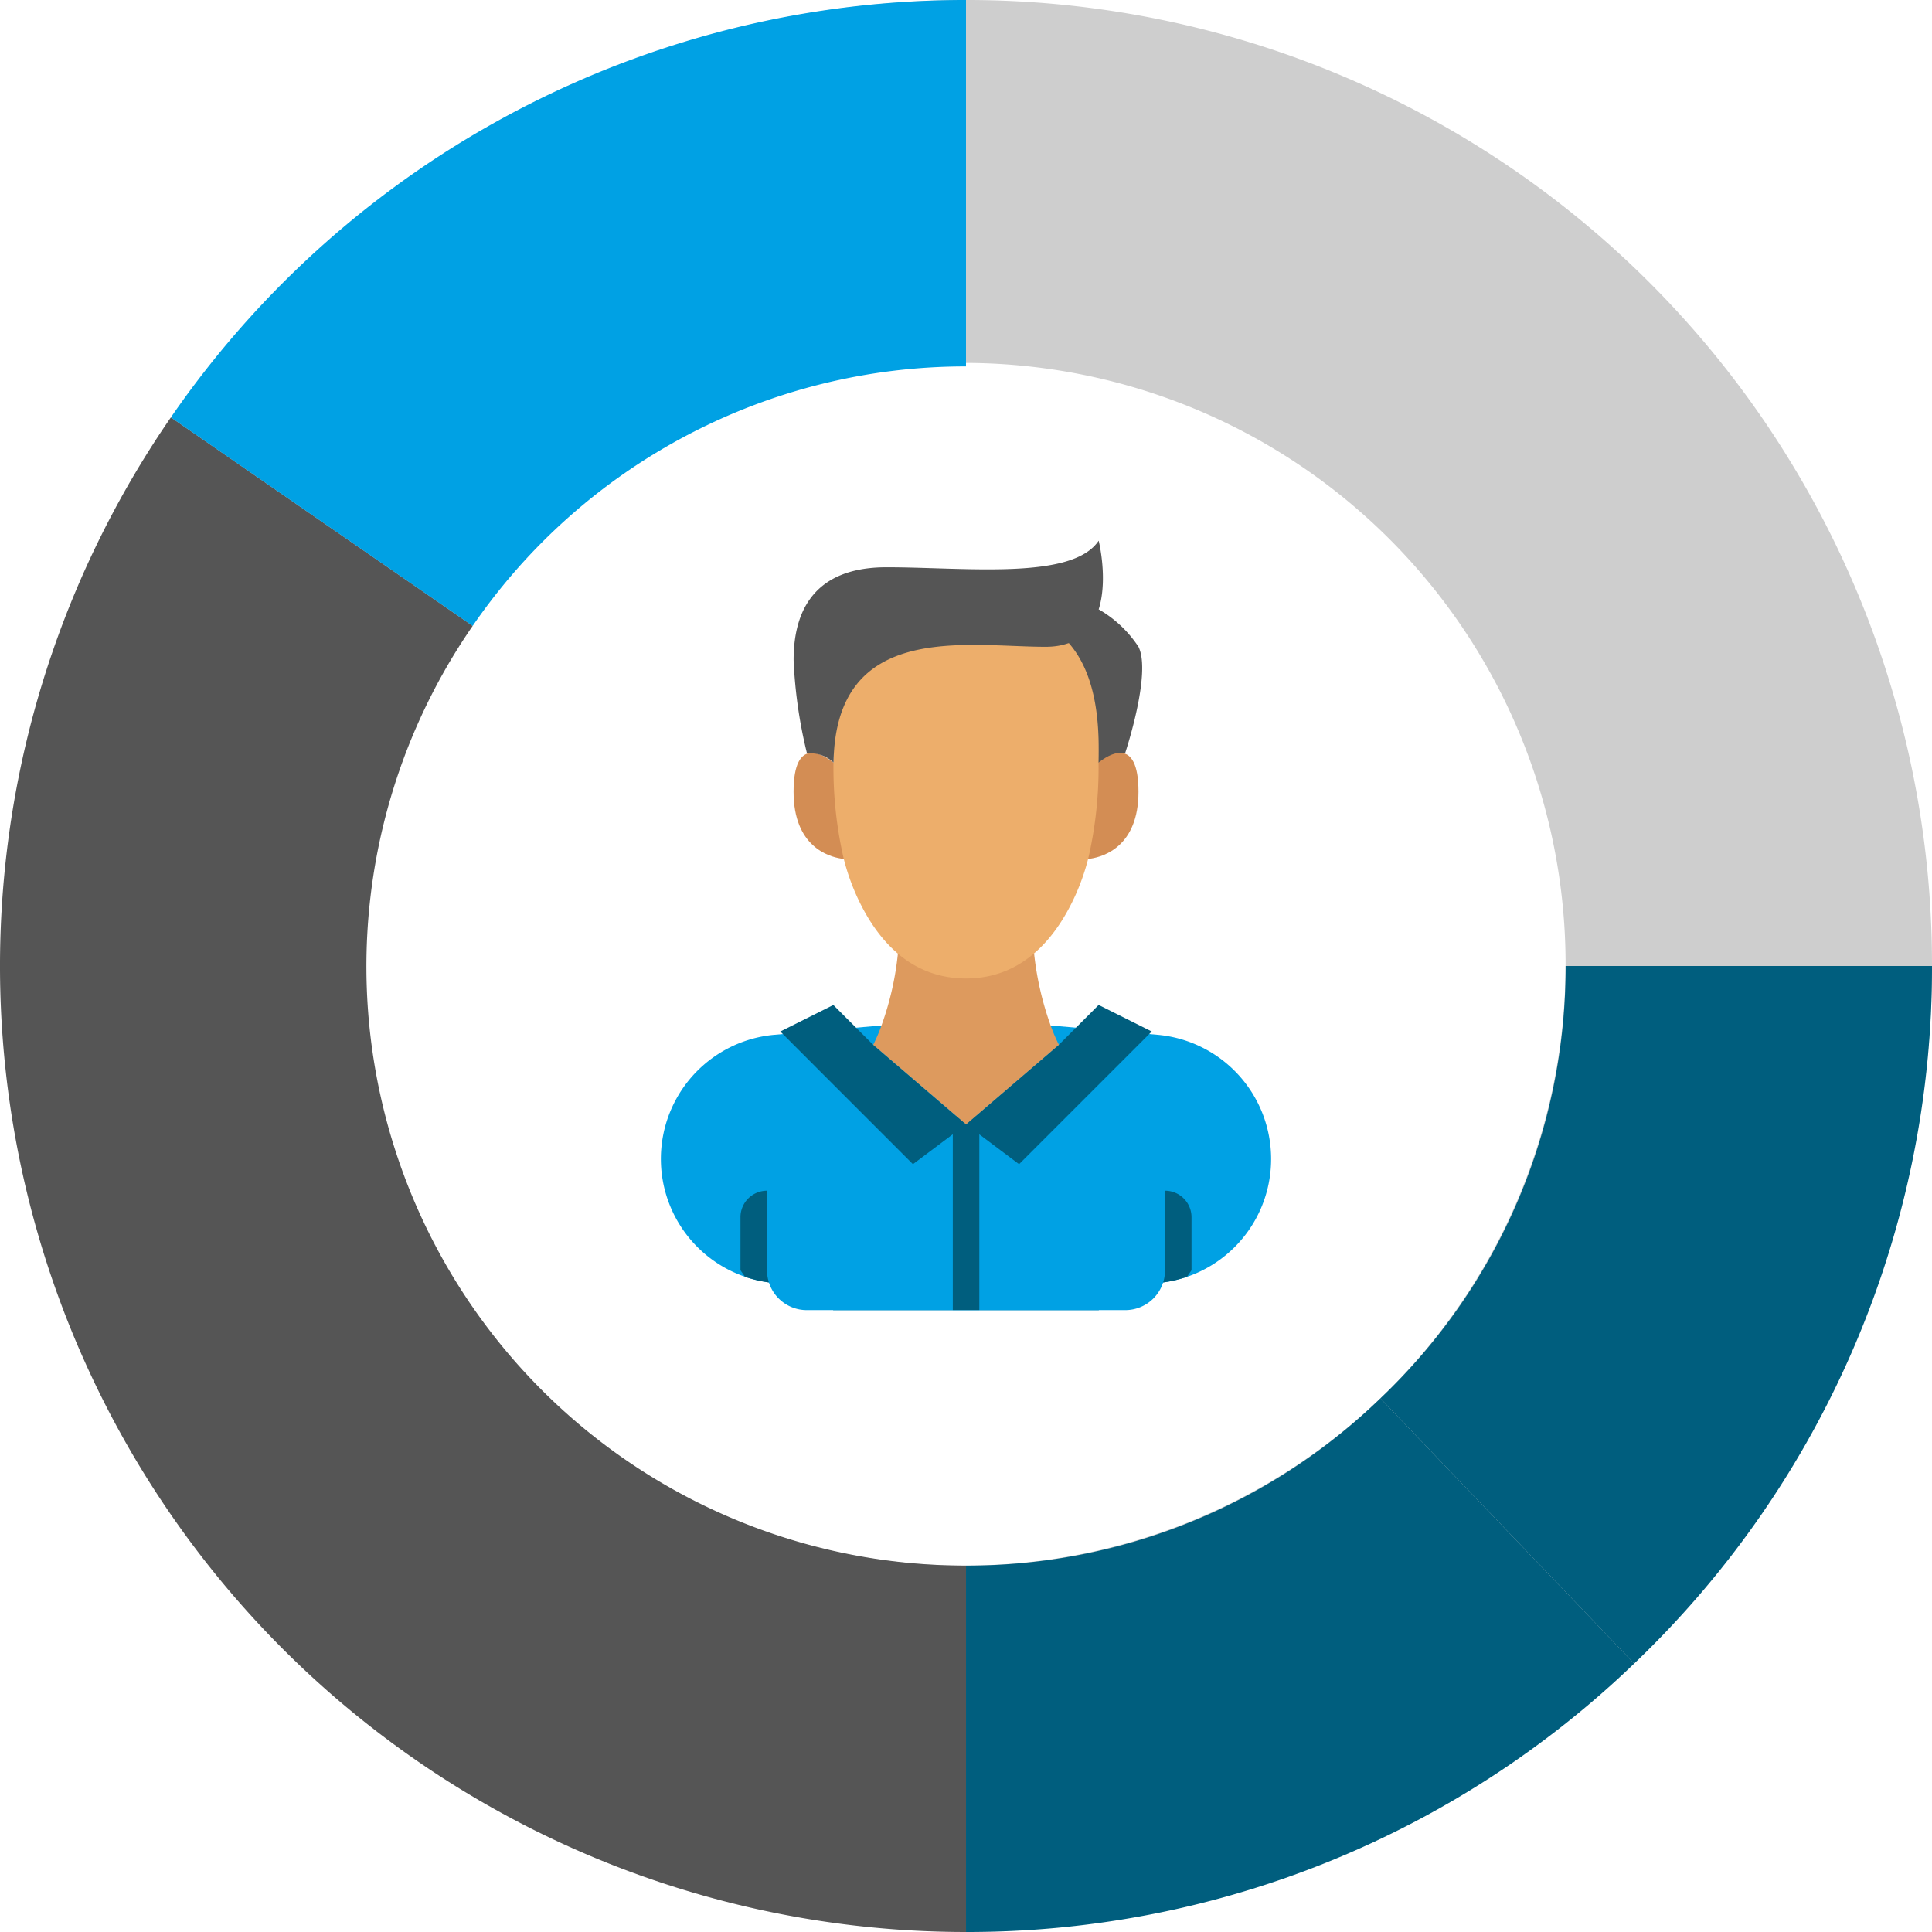
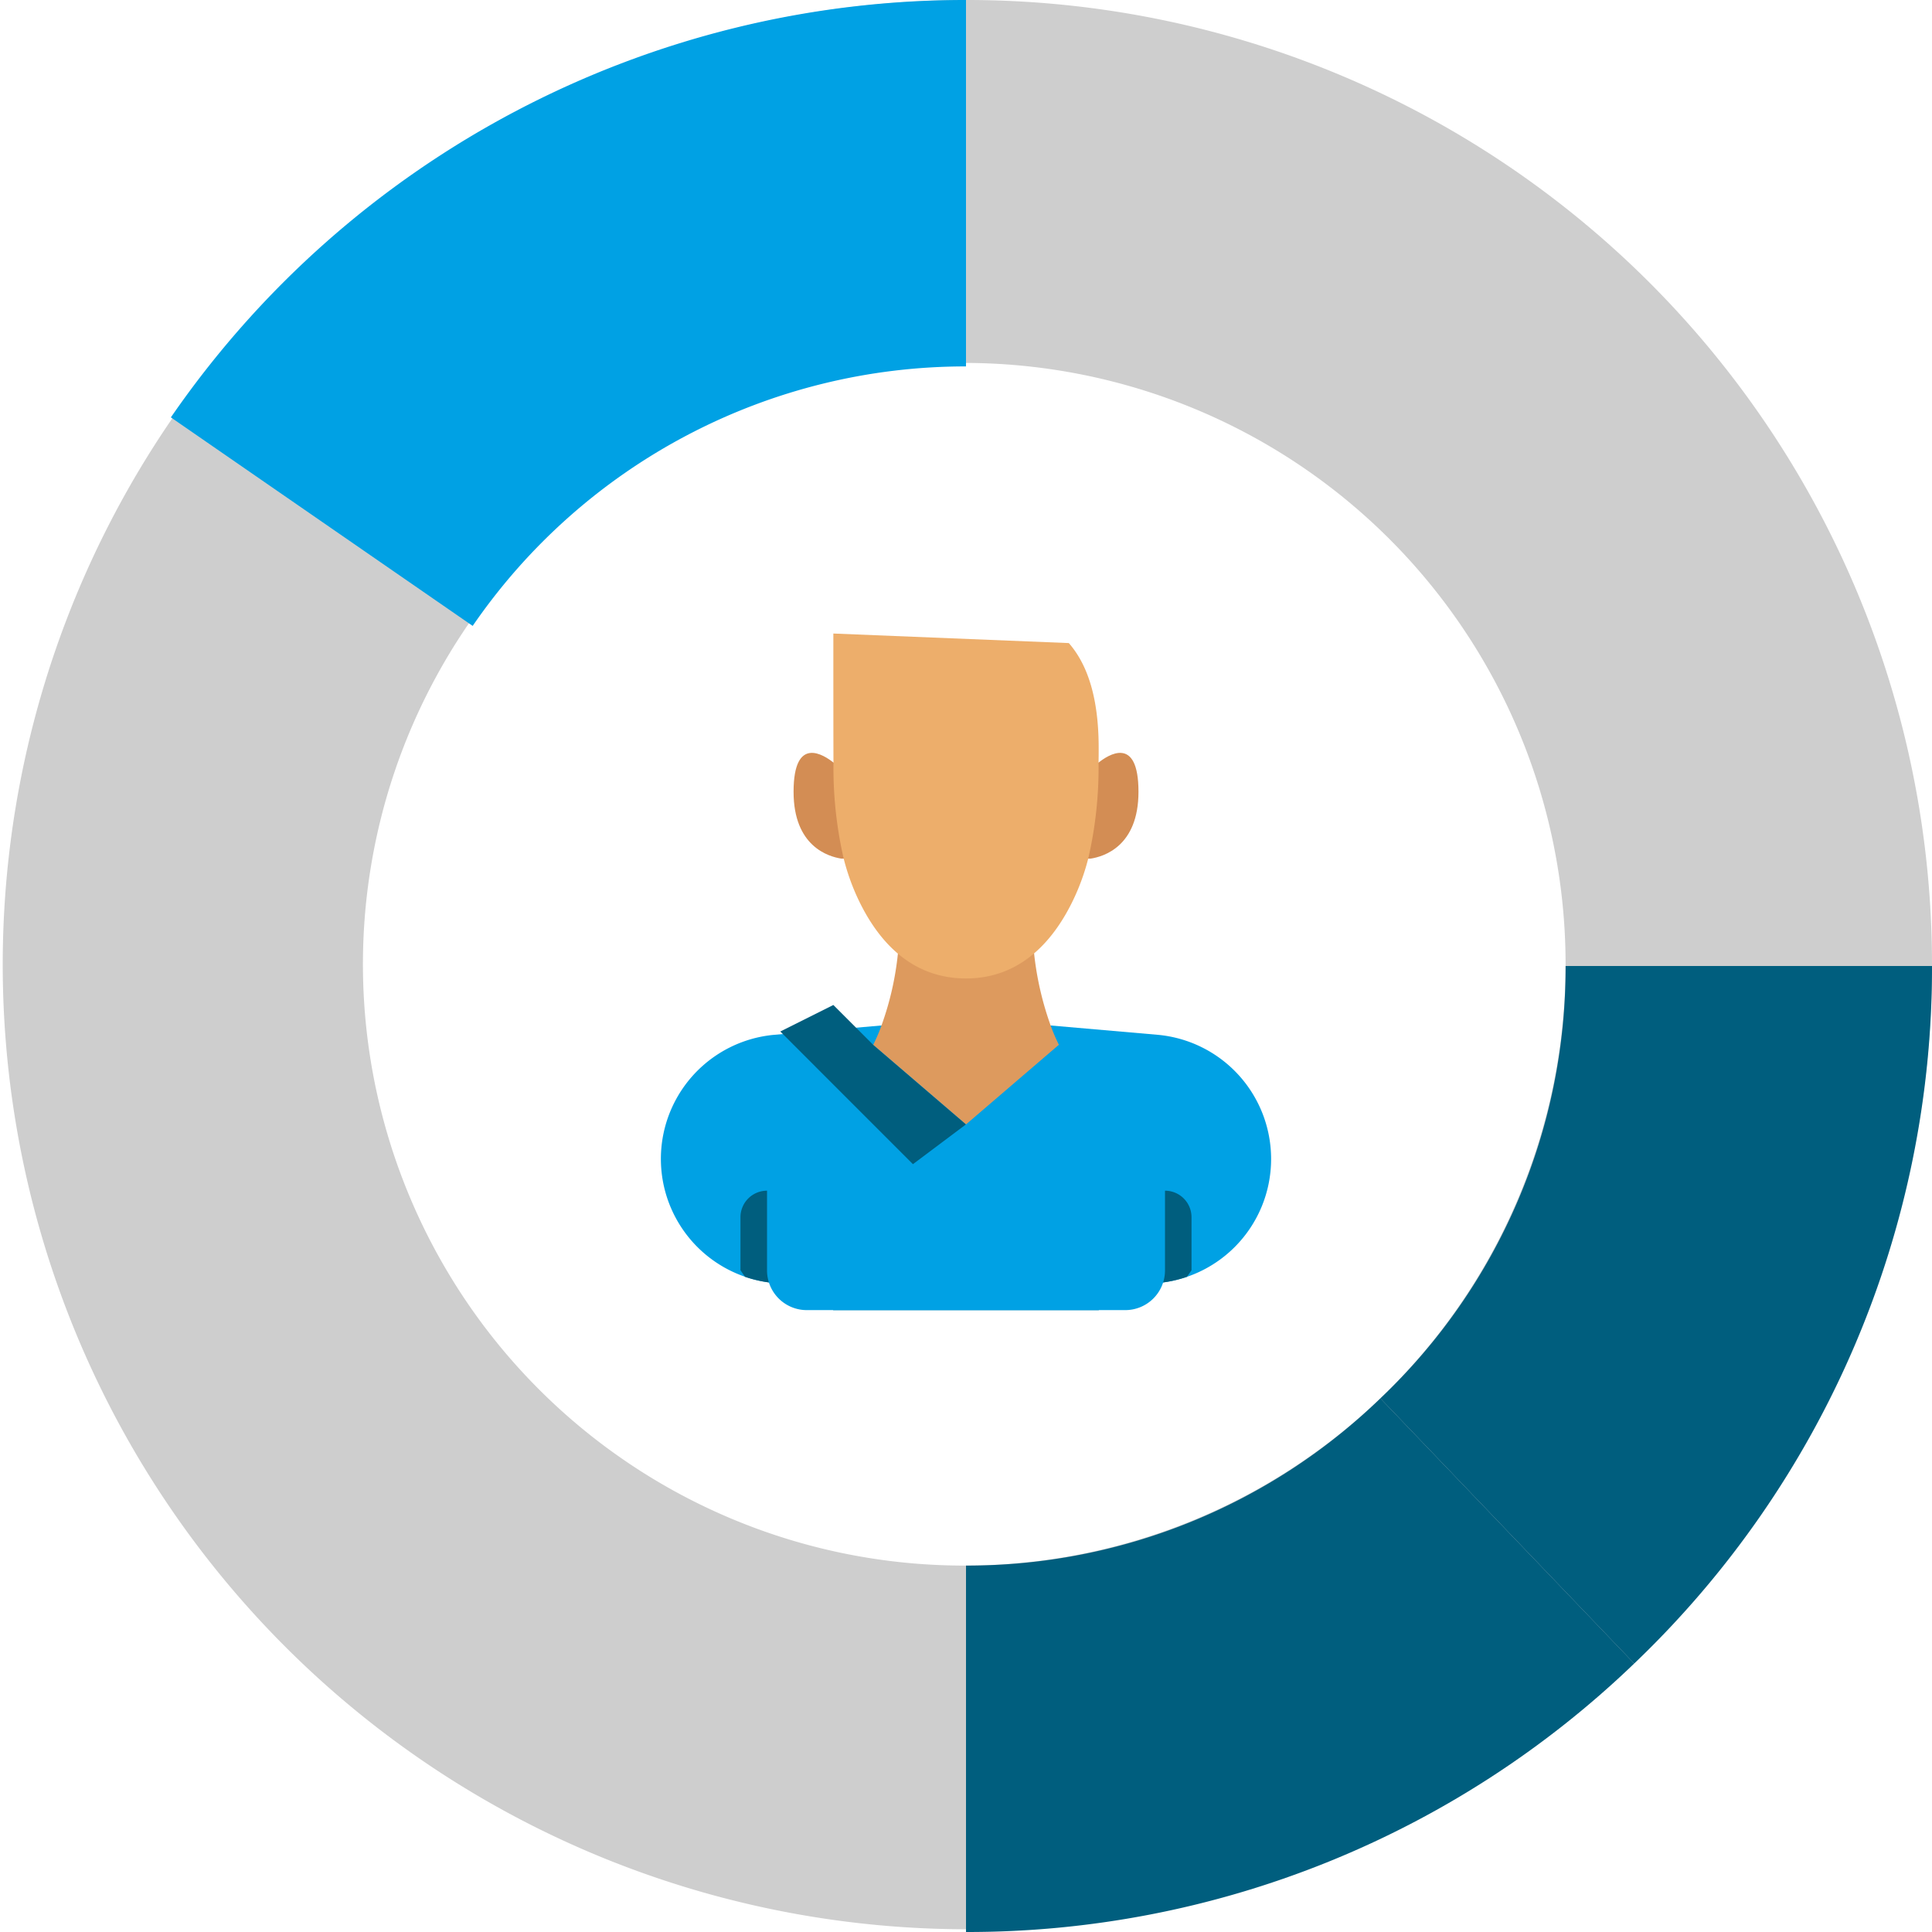
<svg xmlns="http://www.w3.org/2000/svg" width="108.233" height="108.233">
  <g data-name="Group 13035">
    <g data-name="Group 13034">
      <path fill="#cecece" d="M54.116 0a54.04 54.04 0 1 0 38.289 15.828A54.1 54.1 0 0 0 54.116 0m0 87.706a33.687 33.687 0 1 1 23.214-9.368 33.7 33.7 0 0 1-23.214 9.368" data-name="Path 20375" />
-       <path fill="#555" d="M54.117 87.706v20.527A54.118 54.118 0 0 1 9.573 23.382L26.48 35.064a33.56 33.56 0 0 0 27.637 52.642" data-name="Path 20376" />
-       <path fill="#005e7e" d="M91.551 93.192a53.88 53.88 0 0 1-37.434 15.041V87.706a33.3 33.3 0 0 0 23.214-9.368Z" data-name="Path 20377" />
+       <path fill="#005e7e" d="M91.551 93.192a53.88 53.88 0 0 1-37.434 15.041V87.706a33.3 33.3 0 0 0 23.214-9.368" data-name="Path 20377" />
      <path fill="#005e7e" d="M108.233 54.117A53.9 53.9 0 0 1 91.55 93.193L77.33 78.339a33.3 33.3 0 0 0 10.377-24.222Z" data-name="Path 20378" />
      <path fill="#00a1e4" d="M54.116 0v20.527A33.49 33.49 0 0 0 26.48 35.064L9.573 23.382A54.04 54.04 0 0 1 54.116 0" data-name="Path 20379" />
      <g data-name="Group 13033">
-         <path fill="#555" d="m57.09 34.748 2.23 9.661 3.716-2.229s1.486-4.459.743-5.945a6.6 6.6 0 0 0-2.23-2.1Zm0 0" data-name="Path 20221" />
        <path fill="#00a1e4" d="M71.209 64.928a6.974 6.974 0 0 1-6.978 6.978l-2.683 1.486H46.685l-2.683-1.489a6.98 6.98 0 0 1-.6-13.934l5.975-.52h9.483l5.975.52a6.984 6.984 0 0 1 6.374 6.959m0 0" data-name="Path 20223" />
        <path fill="#005e7e" d="M66.75 68.19v2.972l-.257.368a7 7 0 0 1-2.263.376l-2.683 1.486H46.685l-2.683-1.486a7 7 0 0 1-2.263-.376l-.257-.368V68.19a1.487 1.487 0 0 1 1.486-1.486h22.296a1.486 1.486 0 0 1 1.486 1.486m0 0" data-name="Path 20224" />
        <path fill="#00a1e4" d="M65.265 65.219v5.945a2.226 2.226 0 0 1-2.23 2.23H45.199a2.226 2.226 0 0 1-2.229-2.23v-5.945Zm0 0" data-name="Path 20225" />
-         <path fill="#005e7e" d="M54.863 62.988v10.4h-1.486v-10.4a.74.74 0 0 1 .178-.483l.565.483.565-.483a.74.74 0 0 1 .178.483m0 0" data-name="Path 20227" />
        <path fill="#005e7e" d="m54.117 62.988-2.973 2.23-7.431-7.432 2.972-1.486 2.23 2.23 4.637 3.976Zm0 0" data-name="Path 20228" />
-         <path fill="#005e7e" d="m64.521 57.786-7.432 7.432-2.972-2.23.565-.483 4.637-3.976 2.229-2.23Zm0 0" data-name="Path 20229" />
        <g data-name="Group 12994">
          <path fill="#d38d54" d="M61.542 42.722c.513-.408 2.237-1.575 2.237 1.635 0 3.054-1.947 3.634-2.69 3.746H47.147c-.743-.111-2.69-.691-2.69-3.746 0-3.21 1.724-2.043 2.237-1.635Zm0 0" data-name="Path 20222" />
          <path fill="#dd9a5e" d="M57.93 53.401a17.4 17.4 0 0 0 .929 4.05 10 10 0 0 0 .461 1.078l-5.2 4.459-5.2-4.459a10 10 0 0 0 .461-1.078 16.8 16.8 0 0 0 .921-4.035" data-name="Path 20226" />
          <path fill="#edae6b" d="M59.877 36.026c1.048 1.2 1.672 3.062 1.672 5.871q.002.423-.007.825a22.6 22.6 0 0 1-.572 5.351 12.5 12.5 0 0 1-.818 2.282c-1.055 2.23-2.891 4.459-6.034 4.459-3.159 0-4.994-2.214-6.05-4.459a12.5 12.5 0 0 1-.81-2.282 22.7 22.7 0 0 1-.565-5.351c-.008-.178-.008-7.186-.008-7.231Zm0 0" data-name="Path 20230" />
        </g>
        <g data-name="Group 12954">
-           <path fill="#555" d="M58.579 36.234c-4.422 0-11.764-1.464-11.883 6.488a1.86 1.86 0 0 0-1.434-.513l-.06-.03a26.4 26.4 0 0 1-.743-5.2c0-2.23.743-5.2 5.2-5.2s10.404.74 11.89-1.49c0 0 1.486 5.945-2.97 5.945m0 0" data-name="Path 20234" />
-         </g>
+           </g>
      </g>
    </g>
  </g>
</svg>